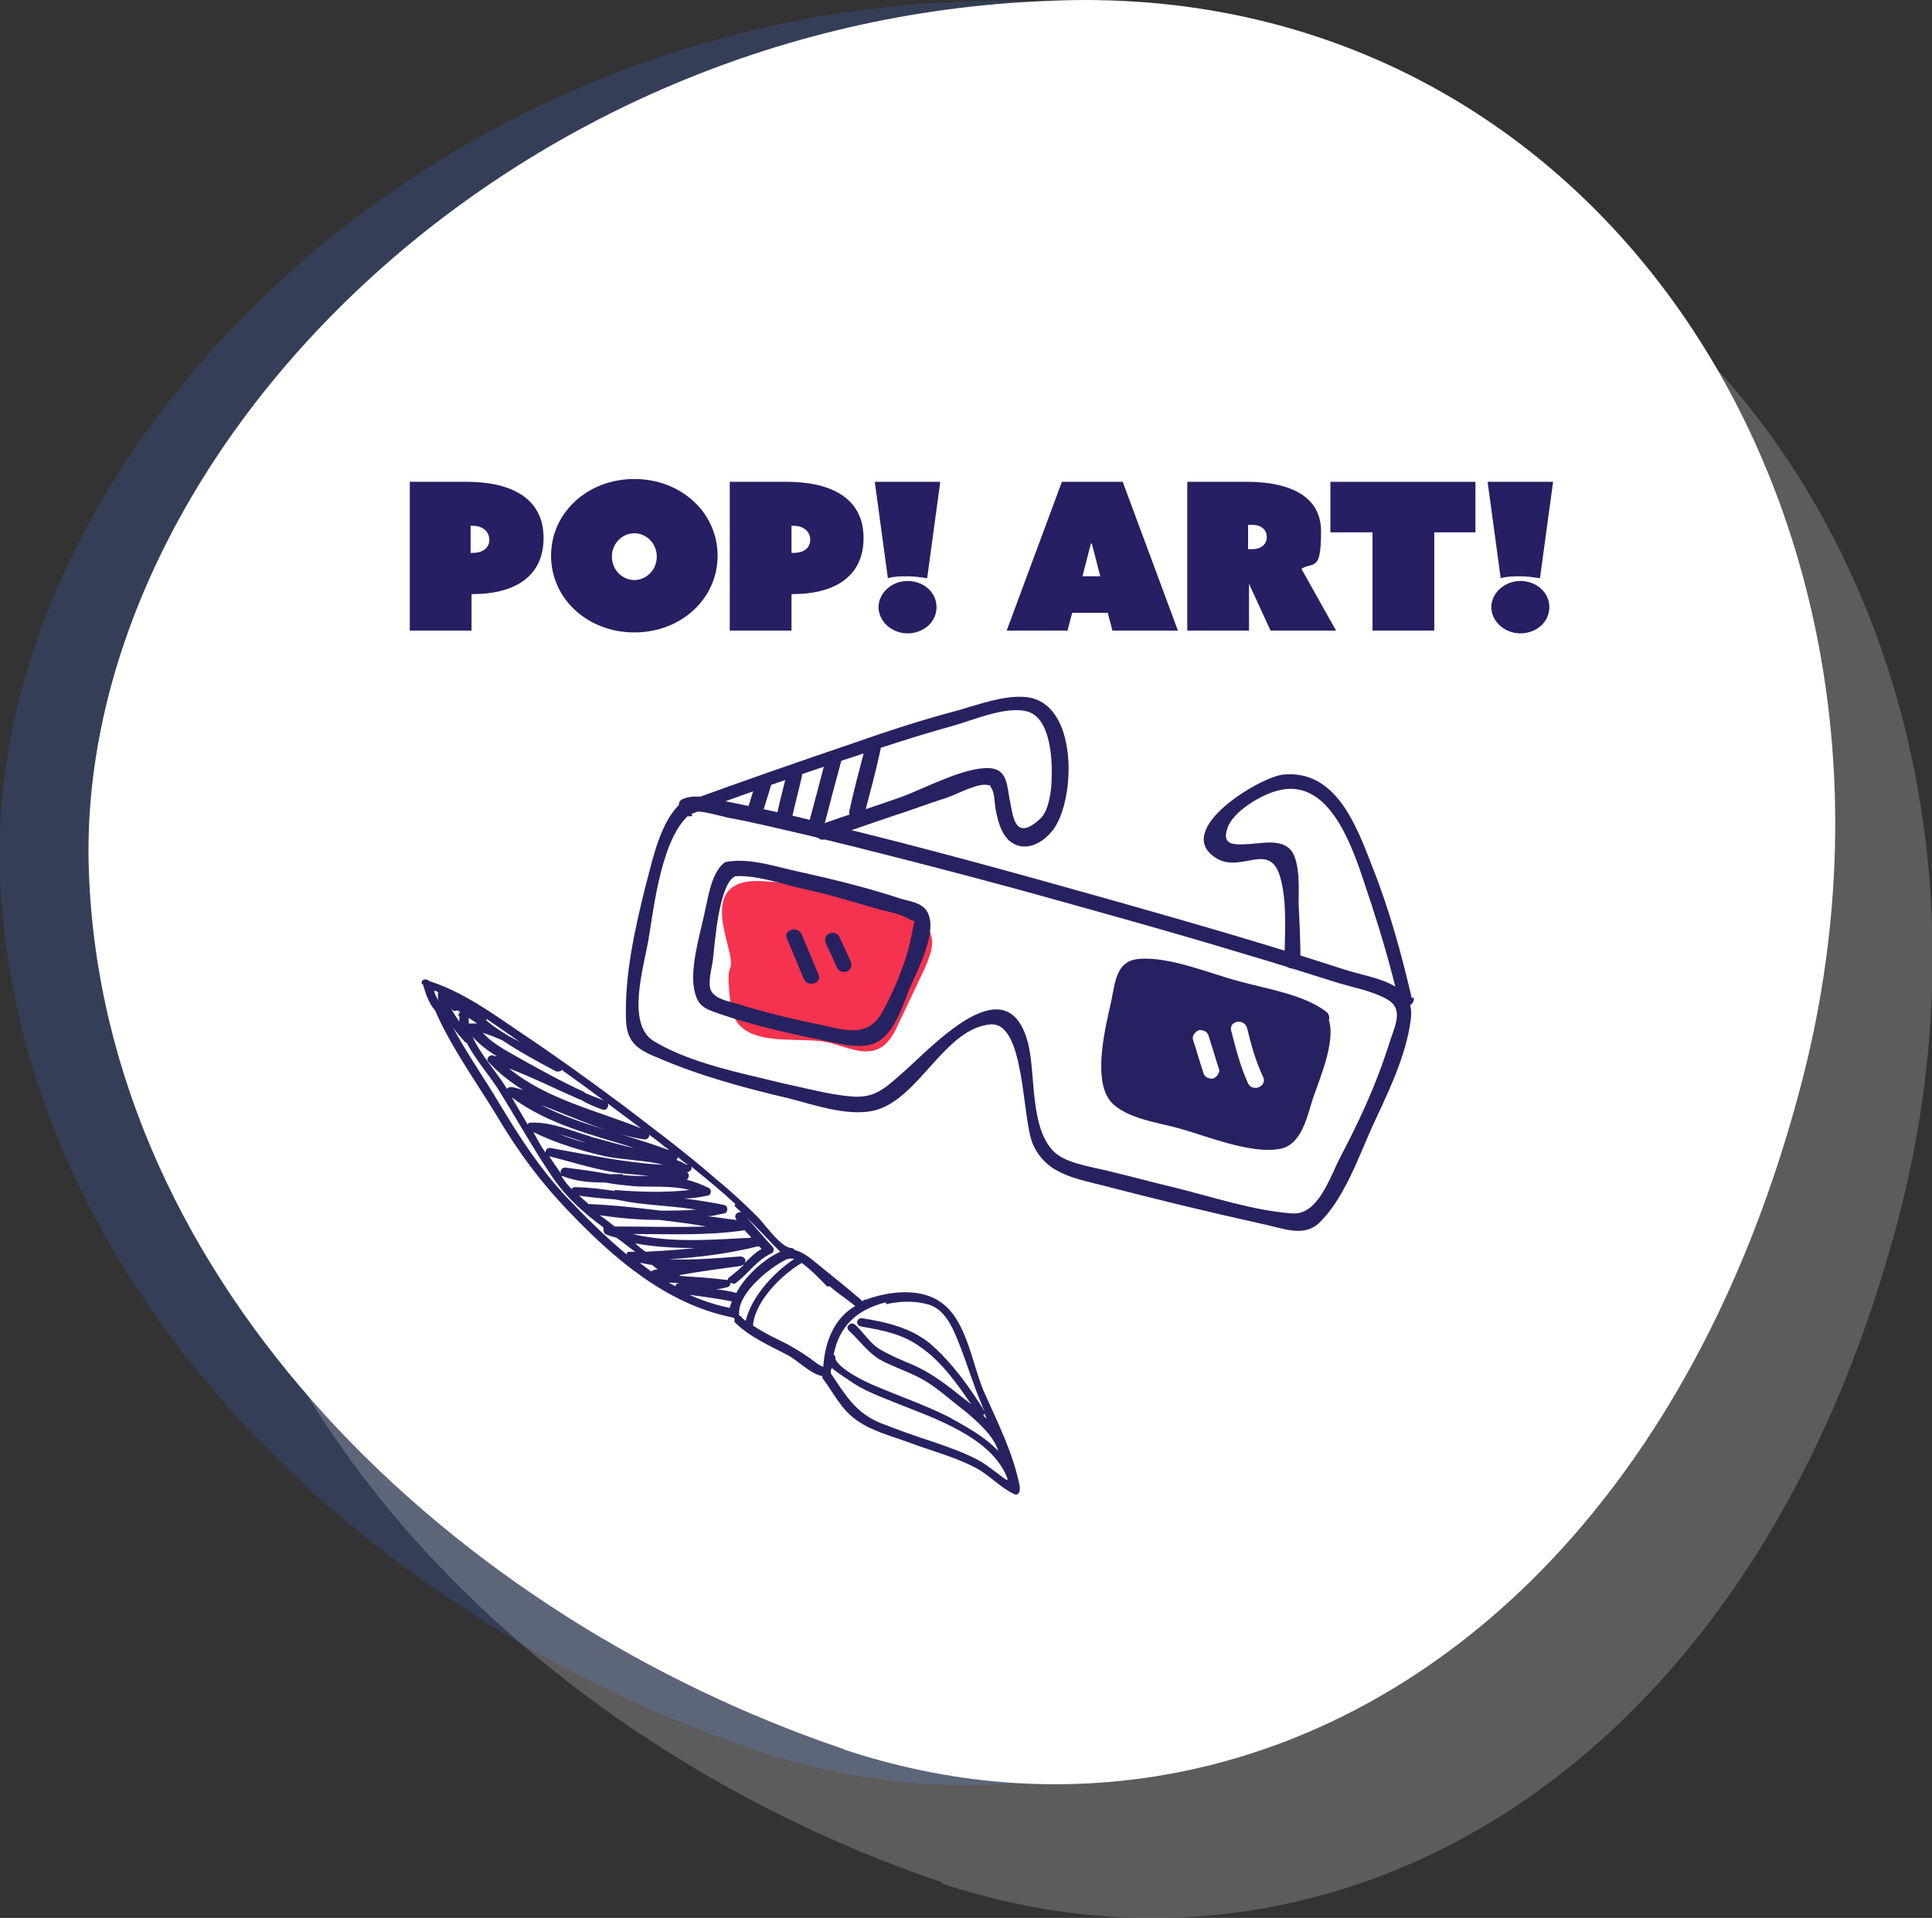
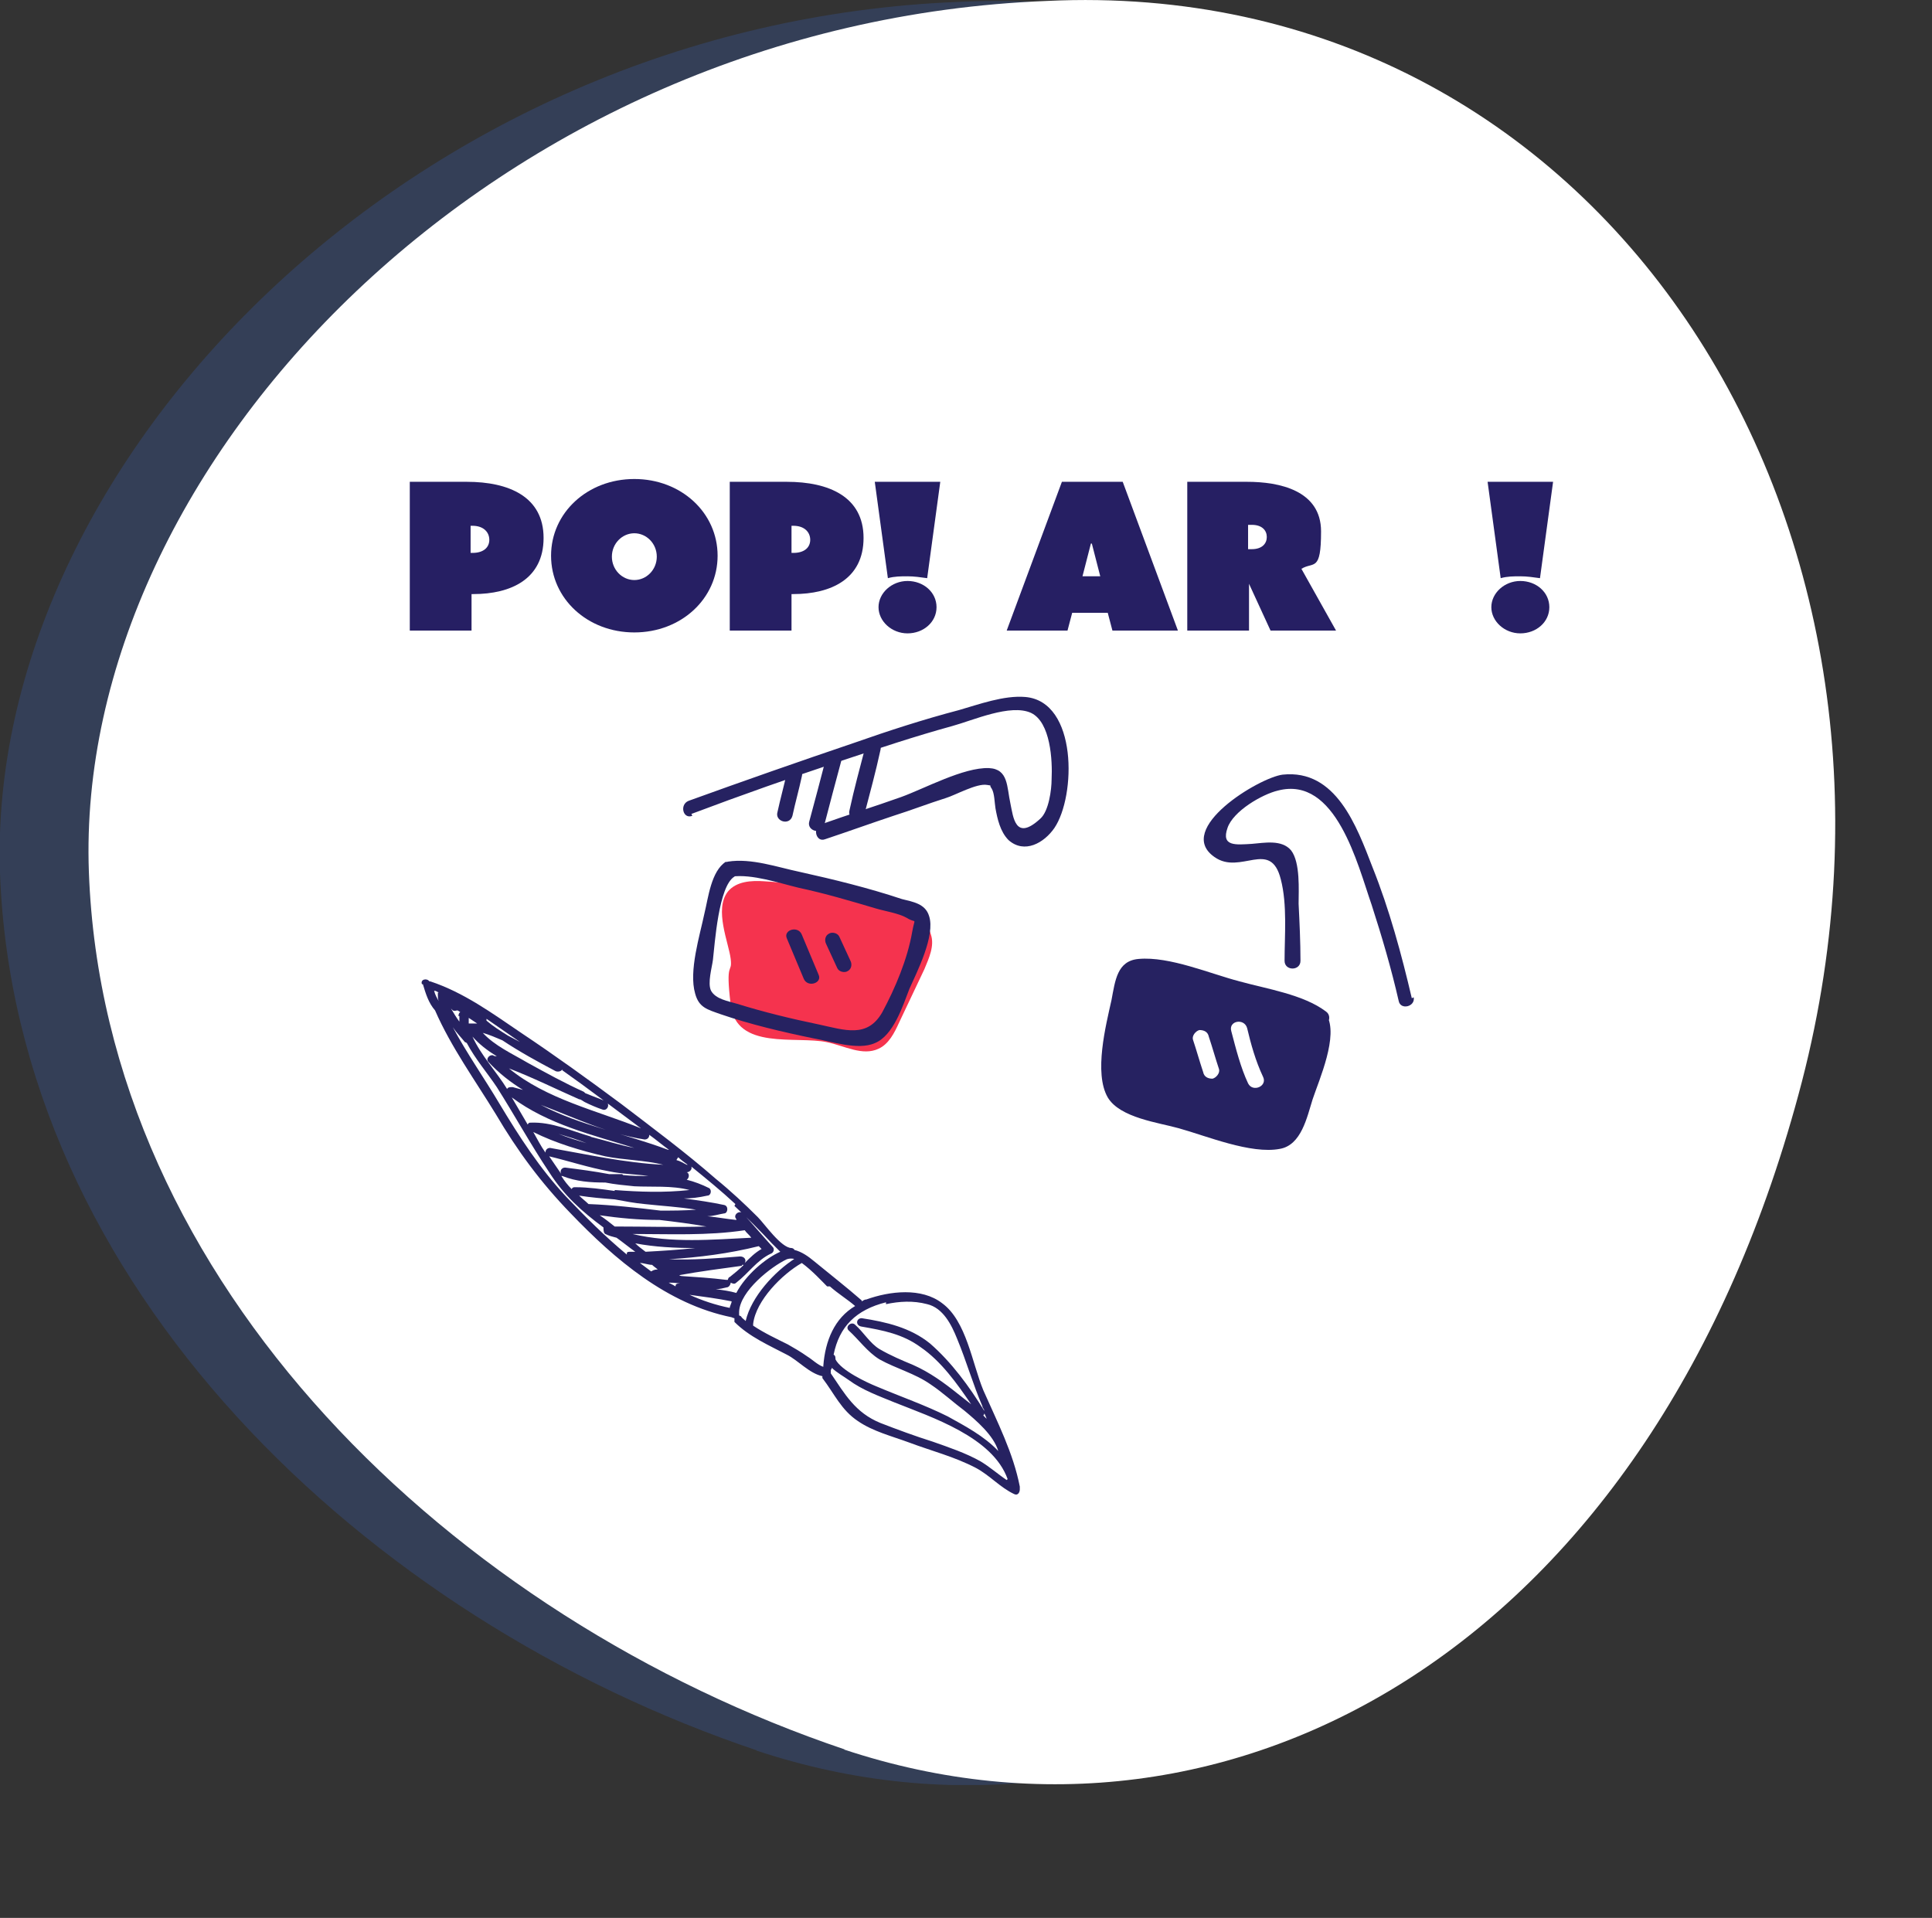
<svg xmlns="http://www.w3.org/2000/svg" id="uuid-f34f2864-433f-4202-a25b-a2d5775482fc" viewBox="0 0 206.5 205">
  <rect x="0" y="0" width="206.5" height="205" fill="#333333" stroke="none" />
  <defs>
    <style>.uuid-2bd2d9c9-5840-492c-aad5-b577922ae441{fill:none;}.uuid-9387dee4-3f7d-4b1d-b892-6509657eb287{clip-path:url(#uuid-9fa9e8d5-0308-40a8-8e91-42ce3f41f02e);}.uuid-170d94c6-1983-45b3-b1c2-160032a043dd{fill:#f5334e;}.uuid-f215a8e1-ca06-409c-9b4e-6ad194b39926{clip-path:url(#uuid-332a7e87-4e66-44f9-916a-7147bd612ce8);}.uuid-5d099e05-f151-4954-81be-28ff4f05abbc{clip-path:url(#uuid-3e8c27f4-09d7-44e2-bbfd-729cecaf14d5);}.uuid-be5308e4-5c34-4150-9918-293df18e375c{clip-path:url(#uuid-e887a0f7-56e7-4dc8-9677-cbcdccf0e331);}.uuid-2597c4e4-942d-4b8c-a8bd-0572fc33f165{fill:#fff;}.uuid-a16dfa4f-13dc-413d-b5ac-5a1cdb3ab5bb{fill:#3870e6;}.uuid-9b635e4c-6fe6-48f8-be0e-aacc3bfec6e5{opacity:.2;}.uuid-85fee22e-d943-41bd-9395-4db60ecdbab6{fill:#262261;}.uuid-7022b288-54d5-4861-9fe7-45e57c573aa2{fill:#261f63;}.uuid-d8fc41c9-b324-45df-b31c-f73cb23f64c7{clip-path:url(#uuid-7ca1a228-bd37-4694-9643-a469d7fb59e9);}</style>
    <clipPath id="uuid-9fa9e8d5-0308-40a8-8e91-42ce3f41f02e">
      <rect class="uuid-2bd2d9c9-5840-492c-aad5-b577922ae441" x="0" width="206.5" height="205" />
    </clipPath>
    <clipPath id="uuid-e887a0f7-56e7-4dc8-9677-cbcdccf0e331">
      <rect class="uuid-2bd2d9c9-5840-492c-aad5-b577922ae441" x="0" width="206.5" height="205" />
    </clipPath>
    <clipPath id="uuid-332a7e87-4e66-44f9-916a-7147bd612ce8">
      <rect class="uuid-2bd2d9c9-5840-492c-aad5-b577922ae441" x="0" width="206.5" height="205" />
    </clipPath>
    <clipPath id="uuid-7ca1a228-bd37-4694-9643-a469d7fb59e9">
      <rect class="uuid-2bd2d9c9-5840-492c-aad5-b577922ae441" x="0" y=".1" width="186.7" height="190.7" />
    </clipPath>
    <clipPath id="uuid-3e8c27f4-09d7-44e2-bbfd-729cecaf14d5">
-       <rect class="uuid-2bd2d9c9-5840-492c-aad5-b577922ae441" x="19.8" y="14.3" width="186.7" height="190.7" />
-     </clipPath>
+       </clipPath>
  </defs>
  <g id="uuid-1eaa97c2-ffca-461a-ac05-be144891e960">
    <g id="uuid-f87f1a6f-eeb0-4593-ab16-94bd70f2e0fb">
      <g class="uuid-9387dee4-3f7d-4b1d-b892-6509657eb287">
        <g class="uuid-be5308e4-5c34-4150-9918-293df18e375c">
          <g class="uuid-f215a8e1-ca06-409c-9b4e-6ad194b39926">
            <g class="uuid-9b635e4c-6fe6-48f8-be0e-aacc3bfec6e5">
              <g class="uuid-d8fc41c9-b324-45df-b31c-f73cb23f64c7">
                <path class="uuid-a16dfa4f-13dc-413d-b5ac-5a1cdb3ab5bb" d="M80.9,187.1C39,173,1.6,137.4,0,93.3-1.5,49.6,43.8,2.5,102.5.2c59-2.8,96.3,55.2,80.7,115.5-15.7,60.4-60.9,85.2-102.4,71.4" />
              </g>
            </g>
            <g class="uuid-9b635e4c-6fe6-48f8-be0e-aacc3bfec6e5">
              <g class="uuid-5d099e05-f151-4954-81be-28ff4f05abbc">
                <path class="uuid-2597c4e4-942d-4b8c-a8bd-0572fc33f165" d="M100.7,201.2c-41.8-14.1-79.2-49.7-80.8-93.8C18.3,63.8,63.6,16.6,122.3,14.4c59-2.8,96.3,55.2,80.7,115.5-15.7,60.4-60.9,85.2-102.4,71.4" />
              </g>
            </g>
            <path class="uuid-2597c4e4-942d-4b8c-a8bd-0572fc33f165" d="M90.3,187c-41.8-14.1-79.2-49.7-80.8-93.8C7.9,49.5,53.2,2.4,111.9.1c59-2.8,96.3,55.2,80.7,115.5-15.7,60.4-60.9,85.2-102.4,71.4" />
          </g>
        </g>
      </g>
    </g>
    <path class="uuid-7022b288-54d5-4861-9fe7-45e57c573aa2" d="M49.9,51.5c4.5,0,8.2,1.6,8.2,6s-3.5,6-7.5,6h-.2v3.9h-6.6v-15.9h6.1ZM52.3,57.7c0-.8-.6-1.5-1.8-1.5h-.2v2.9h.2c1.2,0,1.8-.6,1.8-1.4Z" />
    <path class="uuid-7022b288-54d5-4861-9fe7-45e57c573aa2" d="M67.8,51.2c5,0,8.9,3.6,8.9,8.2s-3.9,8.2-8.9,8.2-8.9-3.6-8.9-8.2,3.9-8.2,8.9-8.2ZM67.8,62c1.3,0,2.4-1.1,2.4-2.5s-1.1-2.5-2.4-2.5-2.4,1.1-2.4,2.5,1.1,2.5,2.4,2.5Z" />
    <path class="uuid-7022b288-54d5-4861-9fe7-45e57c573aa2" d="M84.1,51.5c4.5,0,8.2,1.6,8.2,6s-3.5,6-7.5,6h-.2v3.9h-6.6v-15.9h6.1ZM86.6,57.7c0-.8-.6-1.5-1.8-1.5h-.2v2.9h.2c1.2,0,1.8-.6,1.8-1.4Z" />
    <path class="uuid-7022b288-54d5-4861-9fe7-45e57c573aa2" d="M100.5,51.5l-1.4,10.3c-.7-.1-1.4-.2-2.1-.2s-1.4,0-2.1.2l-1.4-10.3h7.1ZM97,62.1c1.7,0,3.1,1.2,3.1,2.8s-1.4,2.8-3.1,2.8-3.1-1.3-3.1-2.8,1.4-2.8,3.1-2.8Z" />
    <path class="uuid-7022b288-54d5-4861-9fe7-45e57c573aa2" d="M118.5,65.5h-3.9l-.5,1.9h-6.5l5.9-15.9h6.5l5.9,15.9h-7l-.5-1.9ZM116.6,58.1l-.9,3.5h1.9l-.9-3.5h0Z" />
    <path class="uuid-7022b288-54d5-4861-9fe7-45e57c573aa2" d="M126.8,51.5h6.5c3.4,0,7.9.9,7.9,5.3s-.8,3.2-2.1,4l3.7,6.6h-7l-2.3-5h0v5h-6.6v-15.9ZM133.8,58.7c1.1,0,1.6-.6,1.6-1.3s-.5-1.3-1.6-1.3h-.4v2.6h.4Z" />
-     <path class="uuid-7022b288-54d5-4861-9fe7-45e57c573aa2" d="M142.2,56.9v-5.4h15.5v5.4h-4.4v10.5h-6.6v-10.5h-4.4Z" />
    <path class="uuid-7022b288-54d5-4861-9fe7-45e57c573aa2" d="M166,51.5l-1.4,10.3c-.7-.1-1.4-.2-2.1-.2s-1.4,0-2.1.2l-1.4-10.3h7.1ZM162.5,62.1c1.7,0,3.1,1.2,3.1,2.8s-1.4,2.8-3.1,2.8-3.1-1.3-3.1-2.8,1.4-2.8,3.1-2.8Z" />
    <path class="uuid-170d94c6-1983-45b3-b1c2-160032a043dd" d="M77.8,95.3c.9-1.1,2.5-1.2,3.9-1.1,4.8.3,9.6,1.2,14.2,2.8,1.5.5,3.2,1.3,3.6,2.9.4,1.2-.2,2.5-.7,3.7-.9,1.9-1.8,3.8-2.7,5.7-.5,1.1-1.1,2.3-2.2,2.8-1.7.8-3.6-.3-5.5-.7-3.3-.7-9.7.9-10.3-4s.2-3.2,0-4.9-1.8-5.3-.3-7.2Z" />
    <path class="uuid-85fee22e-d943-41bd-9395-4db60ecdbab6" d="M84.1,100.3c.6,1.4,1.2,2.9,1.8,4.3.4,1,2,.5,1.6-.4-.6-1.4-1.2-2.9-1.8-4.3-.4-1-2-.5-1.6.4h0Z" />
    <path class="uuid-85fee22e-d943-41bd-9395-4db60ecdbab6" d="M88.3,100.9c.4.9.8,1.7,1.2,2.6.2.4.8.5,1.1.3.4-.2.5-.7.3-1.1-.4-.9-.8-1.7-1.2-2.6-.2-.4-.8-.5-1.1-.3-.4.2-.5.7-.3,1.1h0Z" />
-     <path class="uuid-85fee22e-d943-41bd-9395-4db60ecdbab6" d="M73.2,85.5c-2.6,1.9-3.4,6.3-4.2,9.2-1.1,4.4-2.2,9.3-2.1,13.9,0,2.7,1,3.5,3.5,4.5,4.4,1.9,9.2,3.2,13.9,4.3,2.8.7,6.9,2.2,9.8,1.1,4.4-1.7,7-8.5,11.7-9,3.8-.4,3.4,10.1,4.6,12.8,1.5,3.4,4.9,3.7,8.2,4.6,5.4,1.4,10.8,2.7,16.2,3.9,2.1.4,4.4,1.5,6.1,0,2.6-2.4,4.2-6.8,5.6-10,1.7-3.7,3.8-7.8,4.3-11.9.5-4-4.2-4.3-7.2-5.3-8-2.6-16-4.9-24.1-7.2-10.3-2.9-20.7-5.8-31.1-8.3-3.5-.9-7-1.7-10.6-2.4-1.4-.3-3.5-.9-4.8-.3-1,.4-.1,1.9.8,1.4.8-.3,3.1.4,4,.6,2.8.5,5.5,1.2,8.2,1.8,7.8,1.9,15.6,3.9,23.3,6,7.9,2.2,15.9,4.4,23.8,6.8,3.1.9,6.2,1.9,9.4,2.9,1.8.6,4.3,1,5.9,2,1.7,1.1.6,2.9,0,4.9-1.3,4.1-3.1,8-5.1,11.8-1.2,2.3-2.4,6.3-5.2,6.1-4.2-.3-8.6-1.8-12.7-2.8-2.1-.5-4.3-1.1-6.4-1.6-1.8-.5-4.5-.8-6-1.9-3.1-2.4-2.2-8.8-3.2-12.2-2.4-8.2-10.5,1.1-13.7,3.8-1.7,1.5-2.8,2.4-5.1,2.2-2.4-.2-4.9-.9-7.3-1.4-4.4-1.1-9.8-2.1-13.8-4.5-3-1.8-1.1-7.9-.6-10.8.6-3.5,1.4-11.2,4.6-13.6.9-.6,0-2.1-.8-1.4Z" />
    <path class="uuid-85fee22e-d943-41bd-9395-4db60ecdbab6" d="M73.9,87c5.3-2,10.7-3.9,16.1-5.7,3.9-1.3,7.8-2.6,11.8-3.7,2.2-.6,6.2-2.4,8.4-1.4,2.1,1,2.3,5.1,2.2,7.1,0,1.1-.3,3.4-1.2,4.2-2.7,2.5-2.9-.2-3.2-1.6-.4-1.8-.2-3.7-2.3-3.8-2.7-.1-6.9,2.2-9.4,3.1-2.8,1-5.7,1.9-8.5,2.9-1,.3-.6,2,.4,1.6,2.4-.8,4.9-1.7,7.3-2.5,1.9-.6,3.7-1.3,5.6-1.9,1-.3,3.3-1.6,4.4-1.4,1,.2,0-.3.5.4.3.5.3,1.5.4,2.1.2,1.1.5,2.5,1.4,3.4,1.7,1.5,3.8.3,4.9-1.3,2.3-3.4,2.5-13.5-3.1-14-2.3-.2-5,.8-7.1,1.4-3.8,1-7.5,2.2-11.2,3.5-5.9,2-11.9,4.1-17.7,6.2-1,.4-.6,2,.4,1.6h0Z" />
    <path class="uuid-85fee22e-d943-41bd-9395-4db60ecdbab6" d="M150.9,106.7c-1.1-4.7-2.4-9.5-4.2-14-1.7-4.4-3.9-10.5-9.6-9.9-2.5.3-11.6,5.8-7.3,8.8,2.8,2,6-2,7.1,2.4.7,2.7.4,6,.4,8.7,0,1.1,1.7,1.1,1.7,0,0-2-.1-4.1-.2-6.1,0-1.4.2-4.4-.8-5.7-1-1.2-2.9-.8-4.2-.7-1.7.1-3.3.3-2.6-1.7.6-1.8,3.7-3.6,5.4-4,6.2-1.6,8.5,7.9,10,12.2,1.1,3.4,2.1,6.8,2.9,10.3.2,1,1.8.6,1.6-.4h0Z" />
    <path class="uuid-85fee22e-d943-41bd-9395-4db60ecdbab6" d="M77.6,92.1c-1.6,1-1.9,3.9-2.3,5.5-.5,2.4-1.7,6.2-1,8.6.4,1.5,1.3,1.7,2.7,2.2,3.2,1.1,6.6,1.9,10,2.6,1.8.3,4.7,1.3,6.5.5,2-.8,3-4,3.7-5.8.8-1.8,2.8-5.7,2.1-7.8-.4-1.3-1.7-1.5-2.9-1.8-3.6-1.2-7.3-2.1-10.9-2.9-2.4-.5-5.2-1.5-7.7-1.1-1.1.2-.6,1.8.4,1.6,2.2-.3,5.1.7,7.2,1.2,2.8.6,5.5,1.4,8.2,2.2,1,.3,2.4.5,3.3,1,1.1.7.9-.2.6,1.5-.5,2.9-1.8,6-3.2,8.6-1.6,2.8-4,1.9-6.8,1.3-2.9-.6-5.8-1.3-8.7-2.2-1-.3-2.3-.5-2.8-1.4-.4-.8.1-2.5.2-3.3.2-1.7.6-7.9,2.3-8.9.9-.6,0-2-.8-1.4Z" />
    <path class="uuid-85fee22e-d943-41bd-9395-4db60ecdbab6" d="M140.6,109.4c1,1.7-1.3,6.8-2,8.5-1.2,3.3-1.7,3.5-5,2.8-2.9-.5-5.8-1.2-8.7-2.1-3-.9-5.2-1.1-5.2-4.6,0-2.8.3-6.4,1.4-9,.6-1.3,0-.8,1.3-.7,1,0,2.1.4,3.1.6,3,.7,6.1,1.5,9.1,2.3,2,.6,4.6,1,6.3,2.3.8.7,1.7-.8.8-1.4-2.4-1.8-6.3-2.4-9.2-3.2-3.1-.8-7.5-2.7-10.8-2.4-2.3.2-2.5,2.3-2.9,4.4-.6,2.7-1.9,7.8-.4,10.4,1.3,2.2,5.5,2.7,7.6,3.3,2.9.8,7.7,2.8,10.8,2.2,2.3-.4,2.9-3.4,3.5-5.3.7-2.1,2.8-6.8,1.5-9-.5-.9-2,0-1.4.8Z" />
    <path class="uuid-85fee22e-d943-41bd-9395-4db60ecdbab6" d="M141.3,109c-1.6-1.5-19-5.8-20.2-5.5-1.2.3-3.2,12.1-1.7,13.9,1.5,1.7,16.7,5.2,18,4.7,1.3-.5,5-12,3.9-13ZM129.6,115.3c-.5,0-.9-.2-1-.7-.4-1.2-.7-2.3-1.1-3.5-.1-.4.3-.9.7-1,.5,0,.9.2,1,.7.4,1.2.7,2.3,1.1,3.5.1.4-.3.9-.7,1ZM133.4,115.8c-.8-1.7-1.3-3.7-1.8-5.6-.3-1.1,1.4-1.4,1.7-.3.4,1.7.9,3.5,1.7,5.2.5,1-1.1,1.7-1.6.7Z" />
-     <path class="uuid-85fee22e-d943-41bd-9395-4db60ecdbab6" d="M80.8,83.6c-.3,1-.6,1.9-.9,2.9-.3,1,1.3,1.5,1.6.4l.9-2.9c.3-1-1.3-1.5-1.6-.4h0Z" />
    <path class="uuid-85fee22e-d943-41bd-9395-4db60ecdbab6" d="M84.1,82.6c-.3,1.4-.7,2.8-1,4.2-.3,1,1.3,1.5,1.6.4.3-1.4.7-2.8,1-4.2.3-1-1.3-1.5-1.6-.4h0Z" />
    <path class="uuid-85fee22e-d943-41bd-9395-4db60ecdbab6" d="M88.3,81c-.6,2.3-1.2,4.6-1.8,6.8-.3,1,1.3,1.5,1.6.4.6-2.3,1.2-4.6,1.8-6.8.3-1-1.3-1.5-1.6-.4h0Z" />
    <path class="uuid-85fee22e-d943-41bd-9395-4db60ecdbab6" d="M92.5,79.8c-.6,2.3-1.2,4.5-1.7,6.8-.3,1,1.3,1.5,1.6.4.6-2.3,1.2-4.5,1.7-6.8.3-1-1.3-1.5-1.6-.4h0Z" />
    <path class="uuid-85fee22e-d943-41bd-9395-4db60ecdbab6" d="M45.2,105.2c.3,1,.6,2,1.3,2.8,0,0,0,0,0,0,1.7,3.9,4.3,7.5,6.5,11.1,2.3,3.9,4.8,7.3,8,10.6,4.7,4.9,10.3,9.7,17.2,11.1,0,0,.2.1.3.1,0,.1,0,.3,0,.4,1.6,1.6,3.7,2.5,5.6,3.5,1.2.6,2.4,2,3.8,2.3,0,0,0,.1,0,.2,1.3,1.7,2,3.4,3.8,4.6,1.6,1.1,3.6,1.6,5.5,2.3,2.4.9,4.8,1.5,7.1,2.7,1.5.8,2.6,2.1,4.1,2.8.4.2.6-.2.6-.5,0,0,0-.2,0-.3-.7-3.6-2.4-6.9-3.9-10.3-1.2-2.9-1.8-7.4-4.4-9.3-2.2-1.7-5.6-1.3-8.1-.4-.2,0-.3.1-.5.2,0,0,0,0,0-.1-1.6-1.4-3.4-2.8-5.1-4.2-.6-.5-1.3-1-2.1-1.2,0-.1-.2-.2-.3-.2-1.1,0-2.9-2.6-3.6-3.3-1.4-1.4-2.9-2.8-4.5-4.1-3.2-2.8-6.7-5.4-10.1-8-3.5-2.6-7.1-5.2-10.7-7.6-3.1-2.1-6.1-4.3-9.7-5.5,0,0,0,0-.1,0-.3-.4-1-.2-.8.3M67,134.1c-2.3-1.9-4.5-4.1-6.5-6.2-2.8-3-5-6.4-7.1-9.9-1.6-2.7-3.5-5.4-5-8.2.4.6.9,1.1,1.3,1.6,0,0,.1,0,.2.1.9,1.7,2.2,3.2,3.2,4.7,1.9,3,3.6,6.1,5.6,9.1,1.6,2.5,3.5,4.2,5.8,5.9,0,.2,0,.6.2.7.4.2.8.3,1.2.4.7.5,1.3,1,2,1.5-.2,0-.4,0-.6,0-.1,0-.2,0-.3.1M52.2,113.5c1.1,1.2,2.4,2.2,3.7,3-.4-.1-.7-.2-1.1-.3-.3,0-.5,0-.6.2-1.1-1.8-2.8-3.6-3.7-5.6.7.8,1.6,1.5,2.6,2.1-.1,0-.3,0-.4-.1-.4-.1-.8.4-.5.7M65.7,131.1c-.5-.4-1-.8-1.6-1.2,2.1.3,4.2.5,6.4.5,1.7.2,3.3.4,5,.7-3.3.1-6.5,0-9.8,0M79.6,131.5s0,0,0,0c.2.3.5.5.7.8-4.2.2-8.5.6-12.7-.4,4,0,8,.2,12-.4M70.6,129.4c-2.5-.3-5.1-.6-7.7-.7,0,0,0,0,0,0-.3-.3-.7-.6-1-.9,1.3.2,2.5.3,3.8.4,1.1.2,2.1.4,3.2.5,1.8.2,3.7.3,5.5.6-1.3.1-2.5.1-3.8.1M65.7,127.3c-1.4-.2-2.8-.4-4.2-.4-.2,0-.3,0-.4.2-.4-.4-.8-.9-1.1-1.4,0,0,0,0,.1,0,1.5.6,3,.7,4.6.7,1,.2,2.1.3,3.1.4,1.9.1,4-.1,5.9.4-2.7.3-5.4.2-8,0M66.5,125.5c-.5,0-1,0-1.4,0-1.6-.3-3.1-.5-4.7-.7-.4,0-.6.4-.4.7,0,0,0,0,0,0-.4-.6-.9-1.3-1.3-1.9,0,0,0,0,0,0,2.1.5,4.2,1.2,6.4,1.6,1.4.3,2.8.3,4.2.5-.9,0-1.8,0-2.7-.1M58.8,122.7c-.3,0-.5.2-.5.5-.5-.7-.9-1.5-1.3-2.2,2.4,1.2,5.1,2,7.7,2.6,2,.4,4.2.4,6.2.9-4.1-.2-8.1-1.1-12.1-1.8M59.7,121.2c1,.3,2,.6,3,1-1-.3-2-.6-3-1M63.2,121.5c-2.1-.6-4.2-1.6-6.5-1.5-.1,0-.2,0-.3.2-.6-1-1.1-1.9-1.7-2.9,3.9,2.9,8.6,4,13.1,5.4-1.6-.3-3.1-.8-4.7-1.2M67.9,132.9c2.1.4,4.3.5,6.4.5-1.8.2-3.5.3-5.3.4-.4-.3-.8-.6-1.1-.9M81.1,133.2l.3.3c-.7.4-1.2.9-1.8,1.5.2-.3,0-.7-.5-.7-2.5.2-5.1.4-7.6.3,3.2-.2,6.4-.6,9.6-1.4M69.6,135.9s0,0,0,0c-.4-.3-.8-.6-1.2-.9.4,0,.9.2,1.3.2.2.2.4.3.6.5-.2,0-.4,0-.7.2M79.3,135.2c0,0,.1,0,.2,0-.5.5-1,.9-1.5,1.3-.1,0-.2.2-.2.3,0,0-.1,0-.2,0-1.6-.2-3.2-.3-4.7-.4,0,0-.2,0-.3-.1,2.2-.4,4.5-.7,6.7-1M71.3,137.1c.4,0,.9,0,1.4.1,0,0,0,0,.1,0,0,0-.2,0-.3,0-.2,0-.3.1-.3.3-.3-.2-.6-.3-.9-.5M73.7,138.4c1.5.2,3,.4,4.5.7,0,.2-.2.5-.2.7-1.5-.3-3-.8-4.3-1.4M107.6,158.2c-.9-.6-1.8-1.4-2.8-2-1.6-.9-3.4-1.5-5.1-2.1-1.9-.6-3.8-1.3-5.6-2-2.7-1.1-3.8-3.1-5.3-5.3,0-.1,0-.3,0-.4,0,0,.1,0,.1-.2.5.5,1.4,1,1.8,1.3,1.5,1.1,3.2,1.7,4.9,2.4,4,1.6,10.5,3.7,12.1,8.2M105.6,151.8c-.2-.2-.3-.3-.5-.5.1-.1.2-.3,0-.5.1.3.3.6.4,1M94.7,139.4c1.4-.3,2.9-.4,4.4,0,1.7.4,2.6,2.2,3.2,3.7,1,2.4,1.7,4.9,2.7,7.2,0,.2.2.3.2.5-1.6-2.6-3.5-5.2-5.8-7.2-2.1-1.7-4.7-2.3-7.3-2.7-.6,0-.7.8,0,.9,2.3.4,4.4.8,6.3,2.2,2.2,1.5,3.9,3.9,5.4,6.1-.5-.4-.9-.7-1.4-1.1-1.5-1.2-3-2.3-4.8-3.1-1.2-.5-2.4-1-3.6-1.7-1-.6-1.7-1.8-2.6-2.6-.4-.4-1.1.2-.7.6,1.1,1,2,2.3,3.3,3.1,1.8,1,3.8,1.5,5.5,2.7,1.2.8,2.4,1.9,3.6,2.8,1.2,1,3.1,2.6,3.6,4.3-1.5-1.6-3.6-2.7-5.4-3.7-2.4-1.2-5-2.1-7.6-3.2-1-.4-3.8-1.7-4.4-2.9,0-.2,0-.4-.2-.5.6-3,2.4-4.8,5.6-5.6M88.7,137.5c.9.8,1.9,1.4,2.7,2.1-2.2,1.3-3.2,3.7-3.4,6.4,0,0,0,0,0,.1-.6-.2-1.2-.8-1.7-1.1-.7-.5-1.4-.9-2.1-1.3-1.2-.6-2.5-1.2-3.7-2,0,0,0-.1,0-.2.3-2.5,3.1-5.3,5.2-6.5,0,0,0,0,0,0,1.1.8,2.2,2,2.7,2.5M85,134.5c-2.2,1.4-4.7,4.1-5.3,6.7-.2-.2-.4-.3-.5-.5,0,0-.2-.1-.2-.1,0-.1,0-.3,0-.4.1-2.2,3.4-4.8,5.1-5.6.3-.1.6-.1.9,0M78.5,128.9c1.4,1.3,2.7,2.6,4,4,.3.3.6.6.9.9-1.6.7-3.7,2.5-4.7,4.4-.7-.2-1.4-.3-2.2-.4.4,0,.8-.1,1.2-.2.2,0,.4-.3.4-.5.2.1.4.2.6,0,1.3-1,2.2-2.4,3.7-3.1.3-.1.4-.5.2-.7-1.1-1.2-2.1-2.4-3.2-3.6-.4-.4-1.1.2-.7.6,0,0,0,0,0,.1-1-.1-2.1-.3-3.1-.4.6,0,1.2-.2,1.8-.3.4,0,.5-.8,0-.9-1.4-.3-2.8-.5-4.3-.7.8,0,1.6-.1,2.5-.3.4,0,.5-.6.2-.8-.8-.4-1.6-.7-2.4-.9.3-.2.3-.7,0-.8.3,0,.6-.3.5-.6,1.6,1.3,3.2,2.6,4.7,4M73.4,124.5c-.4-.2-.7-.4-1.1-.5,0,0,.1-.2.2-.3.3.3.6.5,1,.8M71.4,122.9c-4.5-1.7-9.4-2.6-13.6-4.8,3.7,1.4,7.2,3.1,11.1,3.7.3,0,.5-.2.5-.5.7.5,1.4,1.1,2.1,1.6M60.1,114.4c2.7,1.9,5.3,3.9,8,5.9.1.1.3.2.4.3-4.7-1.9-10.1-3.1-14.1-6.4,2.6,1,5,2.2,7.5,3.3.2,0,.4.2.6.3.6.3,1.3.6,1.9.8.5.2.9-.6.3-.9-.7-.3-1.3-.5-2-.8-.1,0-.2-.1-.3-.2-2-.9-4-2-6-3.1-1.7-1-3.5-1.8-4.8-3.2.7.2,1.4.5,2.1.8,1.8,1.2,3.8,2.3,5.7,3.3.3.1.6,0,.7-.2M56,111.6c-.6-.3-1.1-.6-1.7-.9-.8-.5-1.6-1-2.3-1.6,0,0,0-.2,0-.2,1.3.9,2.6,1.8,3.9,2.7M50.9,109.4c-.2,0-.3,0-.5,0-.1,0-.2,0-.3,0,0-.2,0-.4,0-.6.3.2.6.4.9.6M49.1,108.6c0,.2,0,.4,0,.6-.3-.4-.6-.9-.9-1.4,0,0,.1.1.2.2.2.1.4,0,.5,0,0,0,.2.1.3.2-.1,0-.2.2-.2.4M46.8,106.1c0,0,0,.2,0,.3,0,.2,0,.4.1.6-.2-.3-.4-.7-.5-1.1.2,0,.3.1.5.2" />
  </g>
</svg>